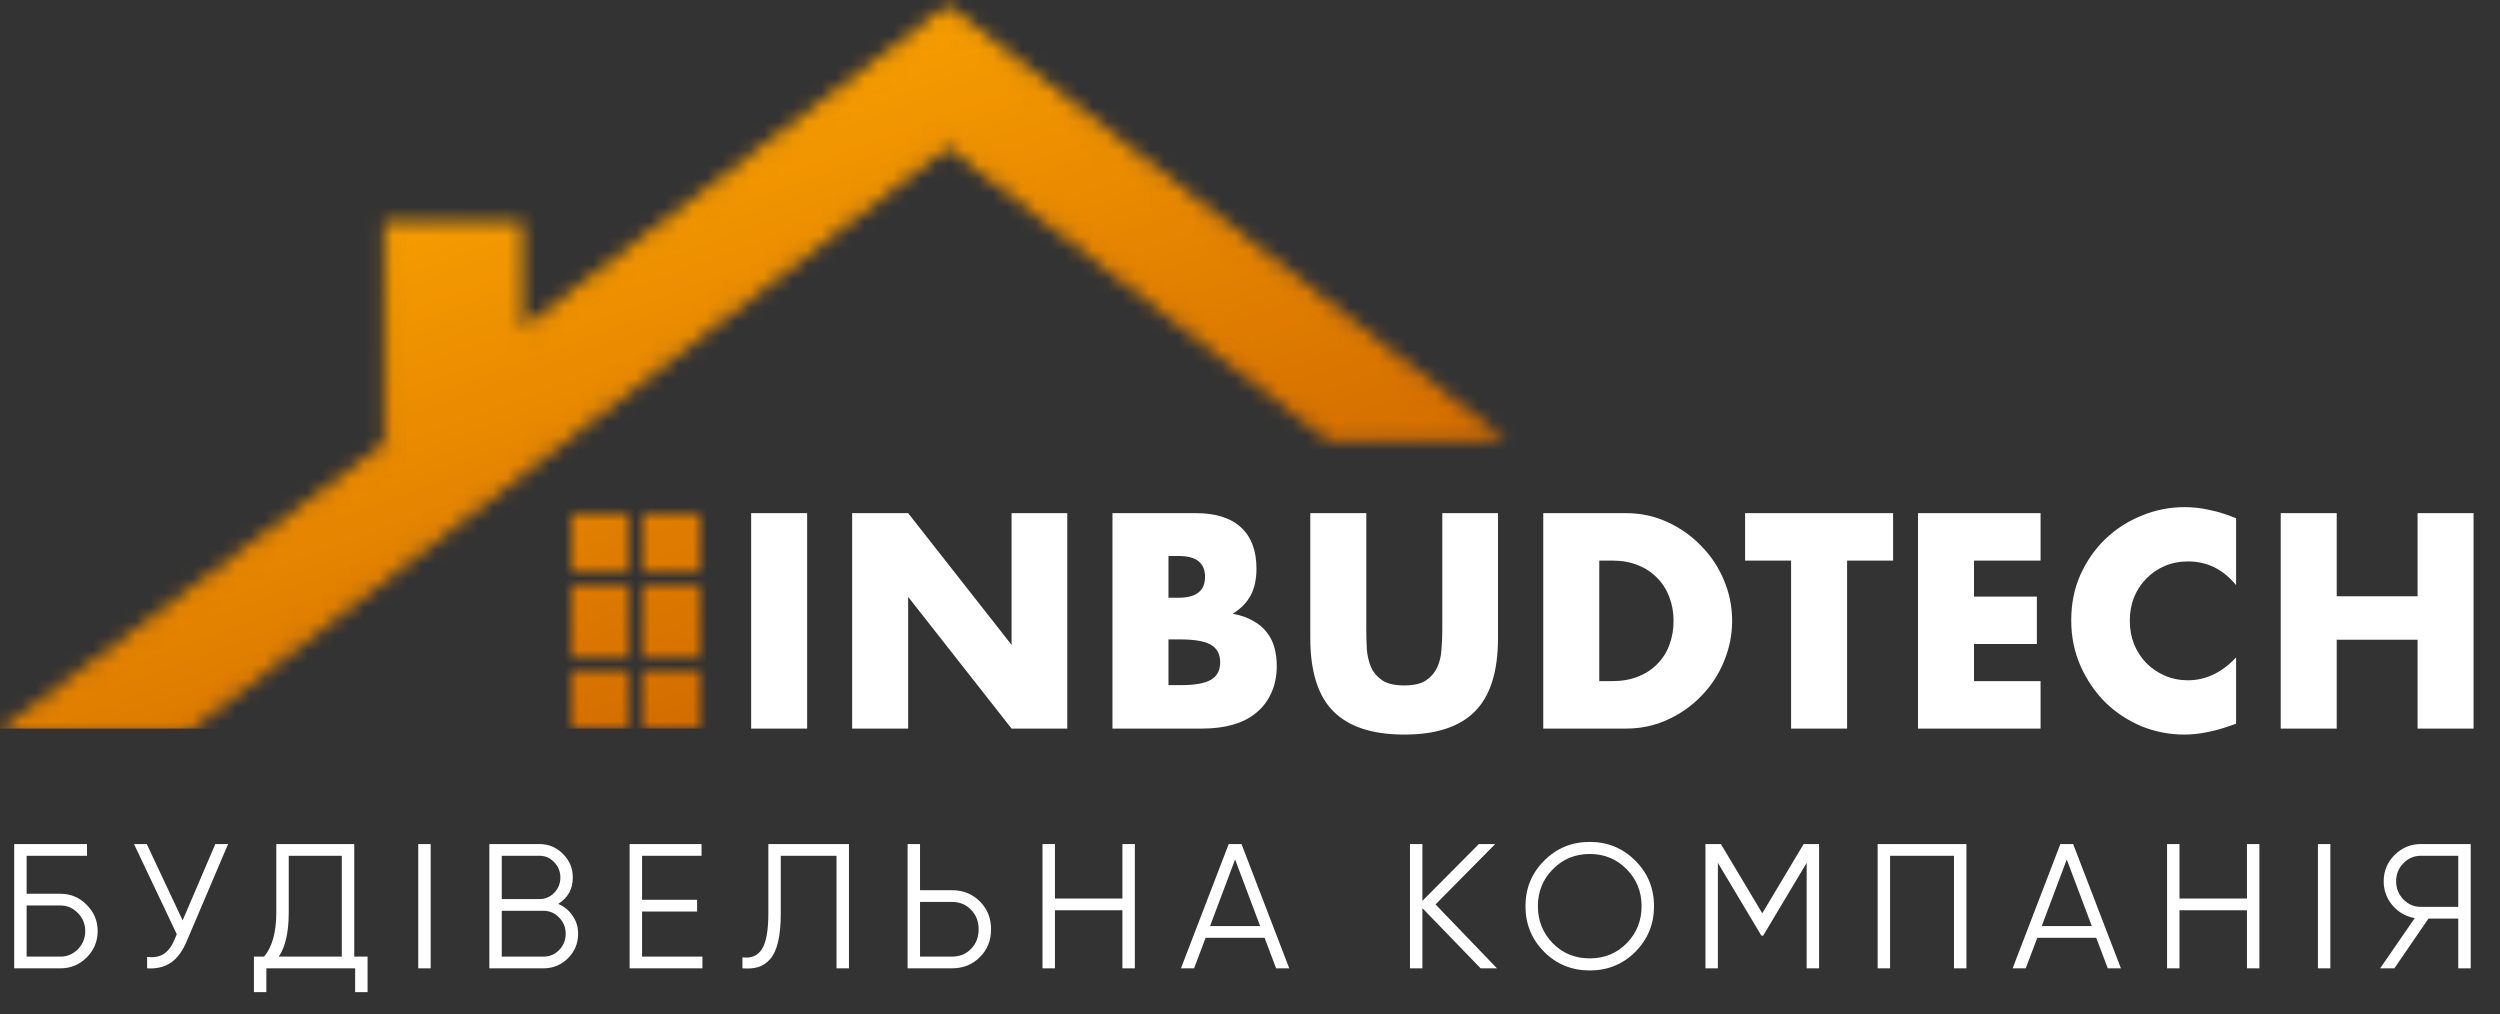
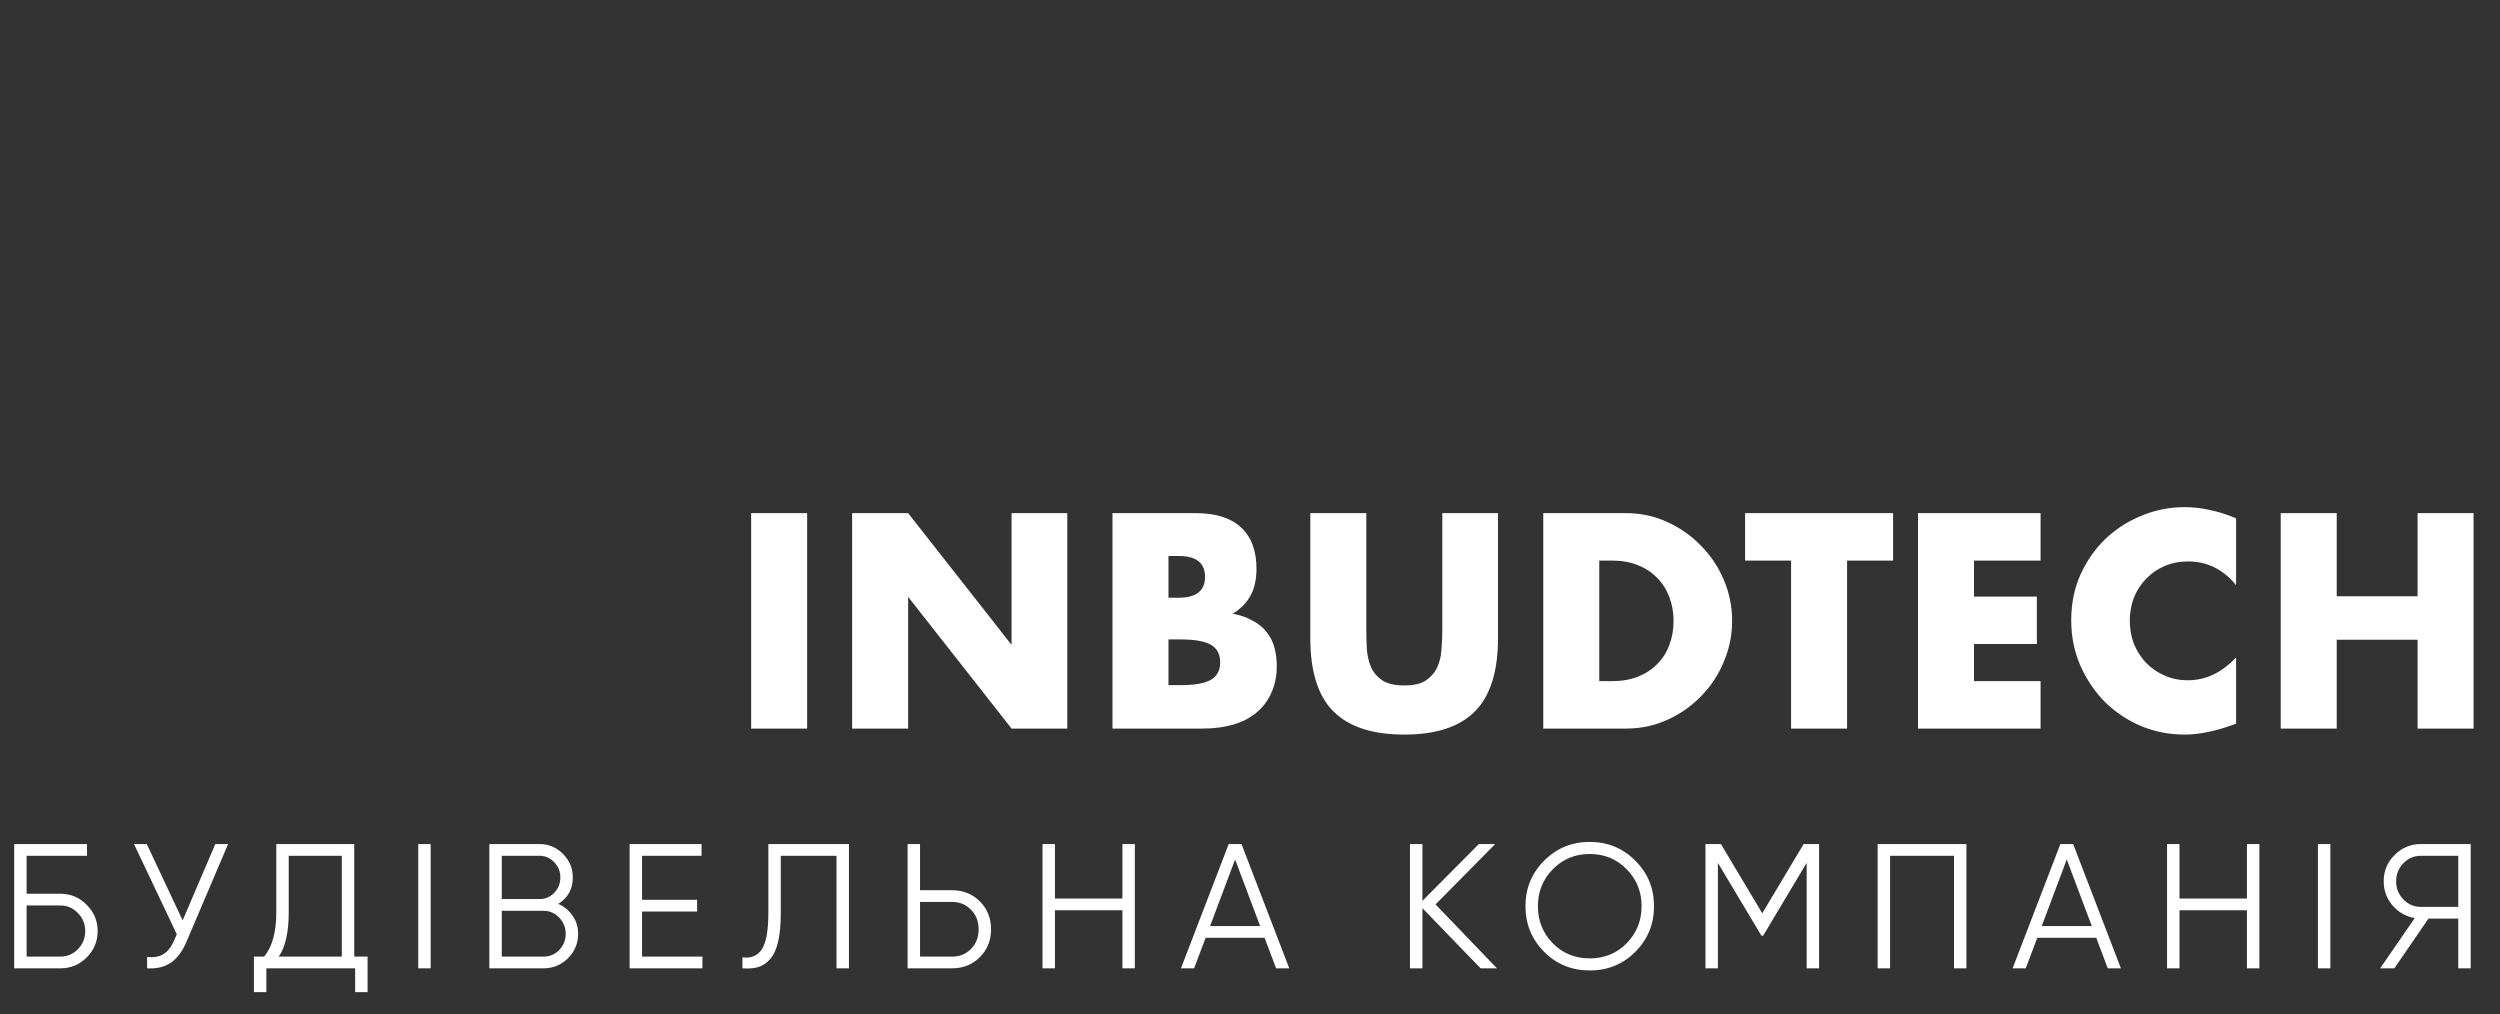
<svg xmlns="http://www.w3.org/2000/svg" width="175" height="71" viewBox="0 0 175 71" fill="none">
  <rect x="0" y="0" width="175" height="71" fill="#333333" stroke="none" />
  <path d="M4.226 62.563C4.947 62.563 5.56 62.82 6.065 63.334C6.579 63.847 6.836 64.461 6.836 65.173C6.836 65.894 6.579 66.511 6.065 67.025C5.56 67.531 4.947 67.783 4.226 67.783H0.994V59.083H6.09V59.904H1.864V62.563H4.226ZM4.226 66.963C4.706 66.963 5.116 66.789 5.456 66.441C5.796 66.093 5.966 65.67 5.966 65.173C5.966 64.684 5.796 64.266 5.456 63.918C5.116 63.562 4.706 63.383 4.226 63.383H1.864V66.963H4.226ZM15.072 59.083H15.967L13.071 65.882C12.781 66.578 12.412 67.079 11.965 67.385C11.517 67.692 10.962 67.825 10.299 67.783V66.988C10.763 67.037 11.145 66.971 11.443 66.789C11.749 66.598 12.002 66.271 12.201 65.807L12.375 65.397L9.38 59.083H10.274L12.785 64.427L15.072 59.083ZM24.797 66.963H25.73V69.449H24.86V67.783H18.645V69.449H17.775V66.963H18.484C19.055 66.292 19.341 65.256 19.341 63.856V59.083H24.797V66.963ZM19.515 66.963H23.927V59.904H20.211V63.881C20.211 65.256 19.979 66.284 19.515 66.963ZM29.277 59.083H30.147V67.783H29.277V59.083ZM39.077 63.272C39.499 63.454 39.835 63.731 40.083 64.104C40.34 64.469 40.469 64.887 40.469 65.36C40.469 66.031 40.233 66.603 39.76 67.075C39.288 67.547 38.716 67.783 38.045 67.783H34.254V59.083H37.759C38.406 59.083 38.956 59.315 39.412 59.779C39.868 60.235 40.096 60.782 40.096 61.42C40.096 62.232 39.756 62.849 39.077 63.272ZM37.759 59.904H35.124V62.936H37.759C38.165 62.936 38.509 62.791 38.791 62.501C39.081 62.203 39.226 61.842 39.226 61.42C39.226 61.005 39.081 60.649 38.791 60.351C38.509 60.053 38.165 59.904 37.759 59.904ZM38.045 66.963C38.476 66.963 38.84 66.81 39.139 66.503C39.445 66.188 39.599 65.807 39.599 65.36C39.599 64.921 39.445 64.543 39.139 64.229C38.84 63.914 38.476 63.756 38.045 63.756H35.124V66.963H38.045ZM44.944 66.963H49.17V67.783H44.074V59.083H49.108V59.904H44.944V62.986H48.797V63.806H44.944V66.963ZM51.97 67.783V67.013C52.575 67.096 53.026 66.909 53.325 66.453C53.631 65.989 53.785 65.144 53.785 63.918V59.083H59.427V67.783H58.557V59.904H54.654V63.943C54.654 64.73 54.592 65.389 54.468 65.919C54.344 66.449 54.157 66.855 53.909 67.137C53.669 67.41 53.391 67.597 53.076 67.696C52.77 67.787 52.401 67.816 51.97 67.783ZM66.639 62.315C67.418 62.315 68.069 62.576 68.591 63.098C69.113 63.62 69.374 64.27 69.374 65.049C69.374 65.828 69.113 66.478 68.591 67C68.069 67.522 67.418 67.783 66.639 67.783H63.532V59.083H64.402V62.315H66.639ZM66.639 66.963C67.178 66.963 67.621 66.785 67.969 66.428C68.326 66.064 68.504 65.604 68.504 65.049C68.504 64.494 68.326 64.038 67.969 63.682C67.621 63.317 67.178 63.135 66.639 63.135H64.402V66.963H66.639ZM78.569 59.083H79.439V67.783H78.569V63.719H73.846V67.783H72.976V59.083H73.846V62.899H78.569V59.083ZM89.328 67.783L88.52 65.645H84.394L83.586 67.783H82.666L86.01 59.083H86.905L90.248 67.783H89.328ZM84.705 64.825H88.21L86.457 60.164L84.705 64.825ZM104.788 67.783H103.644L99.568 63.57V67.783H98.698V59.083H99.568V63.06L103.52 59.083H104.664L100.488 63.309L104.788 67.783ZM114.476 66.627C113.606 67.497 112.541 67.932 111.282 67.932C110.023 67.932 108.958 67.497 108.088 66.627C107.218 65.749 106.783 64.684 106.783 63.433C106.783 62.182 107.218 61.121 108.088 60.252C108.958 59.373 110.023 58.934 111.282 58.934C112.541 58.934 113.606 59.373 114.476 60.252C115.346 61.121 115.781 62.182 115.781 63.433C115.781 64.684 115.346 65.749 114.476 66.627ZM108.697 66.031C109.393 66.735 110.255 67.087 111.282 67.087C112.309 67.087 113.171 66.735 113.867 66.031C114.563 65.318 114.911 64.452 114.911 63.433C114.911 62.414 114.563 61.552 113.867 60.848C113.171 60.136 112.309 59.779 111.282 59.779C110.255 59.779 109.393 60.136 108.697 60.848C108.001 61.552 107.653 62.414 107.653 63.433C107.653 64.452 108.001 65.318 108.697 66.031ZM127.336 59.083V67.783H126.466V60.401L123.421 65.496H123.297L120.252 60.401V67.783H119.382V59.083H120.463L123.359 63.93L126.255 59.083H127.336ZM137.649 59.083V67.783H136.779V59.904H132.305V67.783H131.435V59.083H137.649ZM147.544 67.783L146.737 65.645H142.61L141.802 67.783H140.883L144.226 59.083H145.121L148.464 67.783H147.544ZM142.921 64.825H146.426L144.673 60.164L142.921 64.825ZM157.287 59.083H158.157V67.783H157.287V63.719H152.564V67.783H151.694V59.083H152.564V62.899H157.287V59.083ZM162.255 59.083H163.125V67.783H162.255V59.083ZM172.949 59.083V67.783H172.079V64.303H169.991L167.605 67.783H166.61L169.034 64.266C168.413 64.158 167.895 63.864 167.48 63.383C167.066 62.895 166.859 62.331 166.859 61.693C166.859 60.972 167.112 60.359 167.617 59.854C168.131 59.34 168.748 59.083 169.469 59.083H172.949ZM169.469 63.483H172.079V59.904H169.469C168.988 59.904 168.578 60.078 168.239 60.425C167.899 60.773 167.729 61.196 167.729 61.693C167.729 62.182 167.899 62.605 168.239 62.961C168.578 63.309 168.988 63.483 169.469 63.483Z" fill="white" />
  <mask id="mask0_1344_2185" style="mask-type:alpha" maskUnits="userSpaceOnUse" x="-1" y="0" width="107" height="52">
    <rect x="45" y="36" width="4" height="4" fill="#FFB800" />
-     <rect x="40" y="36" width="4" height="4" fill="#FFB800" />
-     <rect x="45" y="41" width="4" height="5" fill="#FFB800" />
    <rect x="40" y="41" width="4" height="5" fill="#FFB800" />
-     <rect x="45" y="47" width="4" height="4" fill="#FFB800" />
    <rect x="40" y="47" width="4" height="4" fill="#FFB800" />
-     <path d="M27.399 31.333L1 51H12.685L66.349 9.667L93.181 30.333H104L66.349 1L36.055 24V16H27.399V31.333Z" fill="white" stroke="white" />
  </mask>
  <g mask="url(#mask0_1344_2185)">
-     <rect y="-1" width="106" height="52" fill="url(#paint0_linear_1344_2185)" />
-   </g>
+     </g>
  <path d="M56.5 35.92V51H52.58V35.92H56.5ZM59.65 51V35.92H63.57L70.81 45.14V35.92H74.71V51H70.81L63.57 41.78V51H59.65ZM81.793 47.96H82.653C83.64 47.96 84.346 47.833 84.773 47.58C85.2 47.327 85.413 46.92 85.413 46.36C85.413 45.8 85.2 45.393 84.773 45.14C84.346 44.887 83.64 44.76 82.653 44.76H81.793V47.96ZM81.793 41.84H82.513C83.74 41.84 84.353 41.353 84.353 40.38C84.353 39.407 83.74 38.92 82.513 38.92H81.793V41.84ZM77.873 35.92H83.713C85.1 35.92 86.153 36.253 86.873 36.92C87.593 37.587 87.953 38.547 87.953 39.8C87.953 40.56 87.813 41.193 87.533 41.7C87.266 42.193 86.853 42.613 86.293 42.96C86.853 43.067 87.326 43.233 87.713 43.46C88.113 43.673 88.433 43.94 88.673 44.26C88.926 44.58 89.106 44.94 89.213 45.34C89.32 45.74 89.373 46.167 89.373 46.62C89.373 47.327 89.246 47.953 88.993 48.5C88.753 49.047 88.406 49.507 87.953 49.88C87.513 50.253 86.973 50.533 86.333 50.72C85.693 50.907 84.973 51 84.173 51H77.873V35.92ZM95.641 35.92V44.12C95.641 44.56 95.654 45.013 95.681 45.48C95.721 45.933 95.821 46.347 95.981 46.72C96.154 47.093 96.421 47.4 96.781 47.64C97.141 47.867 97.647 47.98 98.301 47.98C98.954 47.98 99.454 47.867 99.801 47.64C100.161 47.4 100.427 47.093 100.601 46.72C100.774 46.347 100.874 45.933 100.901 45.48C100.941 45.013 100.961 44.56 100.961 44.12V35.92H104.861V44.66C104.861 47.007 104.321 48.72 103.241 49.8C102.174 50.88 100.527 51.42 98.301 51.42C96.074 51.42 94.421 50.88 93.341 49.8C92.261 48.72 91.721 47.007 91.721 44.66V35.92H95.641ZM111.949 47.68H112.849C113.529 47.68 114.136 47.573 114.669 47.36C115.203 47.147 115.649 46.853 116.009 46.48C116.383 46.107 116.663 45.667 116.849 45.16C117.049 44.64 117.149 44.073 117.149 43.46C117.149 42.86 117.049 42.3 116.849 41.78C116.649 41.26 116.363 40.813 115.989 40.44C115.629 40.067 115.183 39.773 114.649 39.56C114.116 39.347 113.516 39.24 112.849 39.24H111.949V47.68ZM108.029 35.92H113.829C114.856 35.92 115.816 36.127 116.709 36.54C117.616 36.953 118.403 37.507 119.069 38.2C119.749 38.88 120.283 39.68 120.669 40.6C121.056 41.507 121.249 42.46 121.249 43.46C121.249 44.447 121.056 45.4 120.669 46.32C120.296 47.227 119.769 48.027 119.089 48.72C118.423 49.413 117.636 49.967 116.729 50.38C115.836 50.793 114.869 51 113.829 51H108.029V35.92ZM129.296 39.24V51H125.376V39.24H122.156V35.92H132.516V39.24H129.296ZM142.84 39.24H138.18V41.76H142.58V45.08H138.18V47.68H142.84V51H134.26V35.92H142.84V39.24ZM156.526 40.96C155.619 39.853 154.499 39.3 153.166 39.3C152.579 39.3 152.033 39.407 151.526 39.62C151.033 39.833 150.606 40.127 150.246 40.5C149.886 40.86 149.599 41.293 149.386 41.8C149.186 42.307 149.086 42.853 149.086 43.44C149.086 44.04 149.186 44.593 149.386 45.1C149.599 45.607 149.886 46.047 150.246 46.42C150.619 46.793 151.053 47.087 151.546 47.3C152.039 47.513 152.573 47.62 153.146 47.62C154.399 47.62 155.526 47.087 156.526 46.02V50.66L156.126 50.8C155.526 51.013 154.966 51.167 154.446 51.26C153.926 51.367 153.413 51.42 152.906 51.42C151.866 51.42 150.866 51.227 149.906 50.84C148.959 50.44 148.119 49.887 147.386 49.18C146.666 48.46 146.086 47.613 145.646 46.64C145.206 45.653 144.986 44.58 144.986 43.42C144.986 42.26 145.199 41.2 145.626 40.24C146.066 39.267 146.646 38.433 147.366 37.74C148.099 37.033 148.946 36.487 149.906 36.1C150.866 35.7 151.873 35.5 152.926 35.5C153.526 35.5 154.113 35.567 154.686 35.7C155.273 35.82 155.886 36.013 156.526 36.28V40.96ZM163.57 41.74H169.23V35.92H173.15V51H169.23V44.78H163.57V51H159.65V35.92H163.57V41.74Z" fill="white" />
  <defs>
    <linearGradient id="paint0_linear_1344_2185" x1="53.461" y1="-4.9" x2="74.146" y2="51.859" gradientUnits="userSpaceOnUse">
      <stop stop-color="#FFA800" />
      <stop offset="1" stop-color="#CB6100" />
    </linearGradient>
  </defs>
</svg>